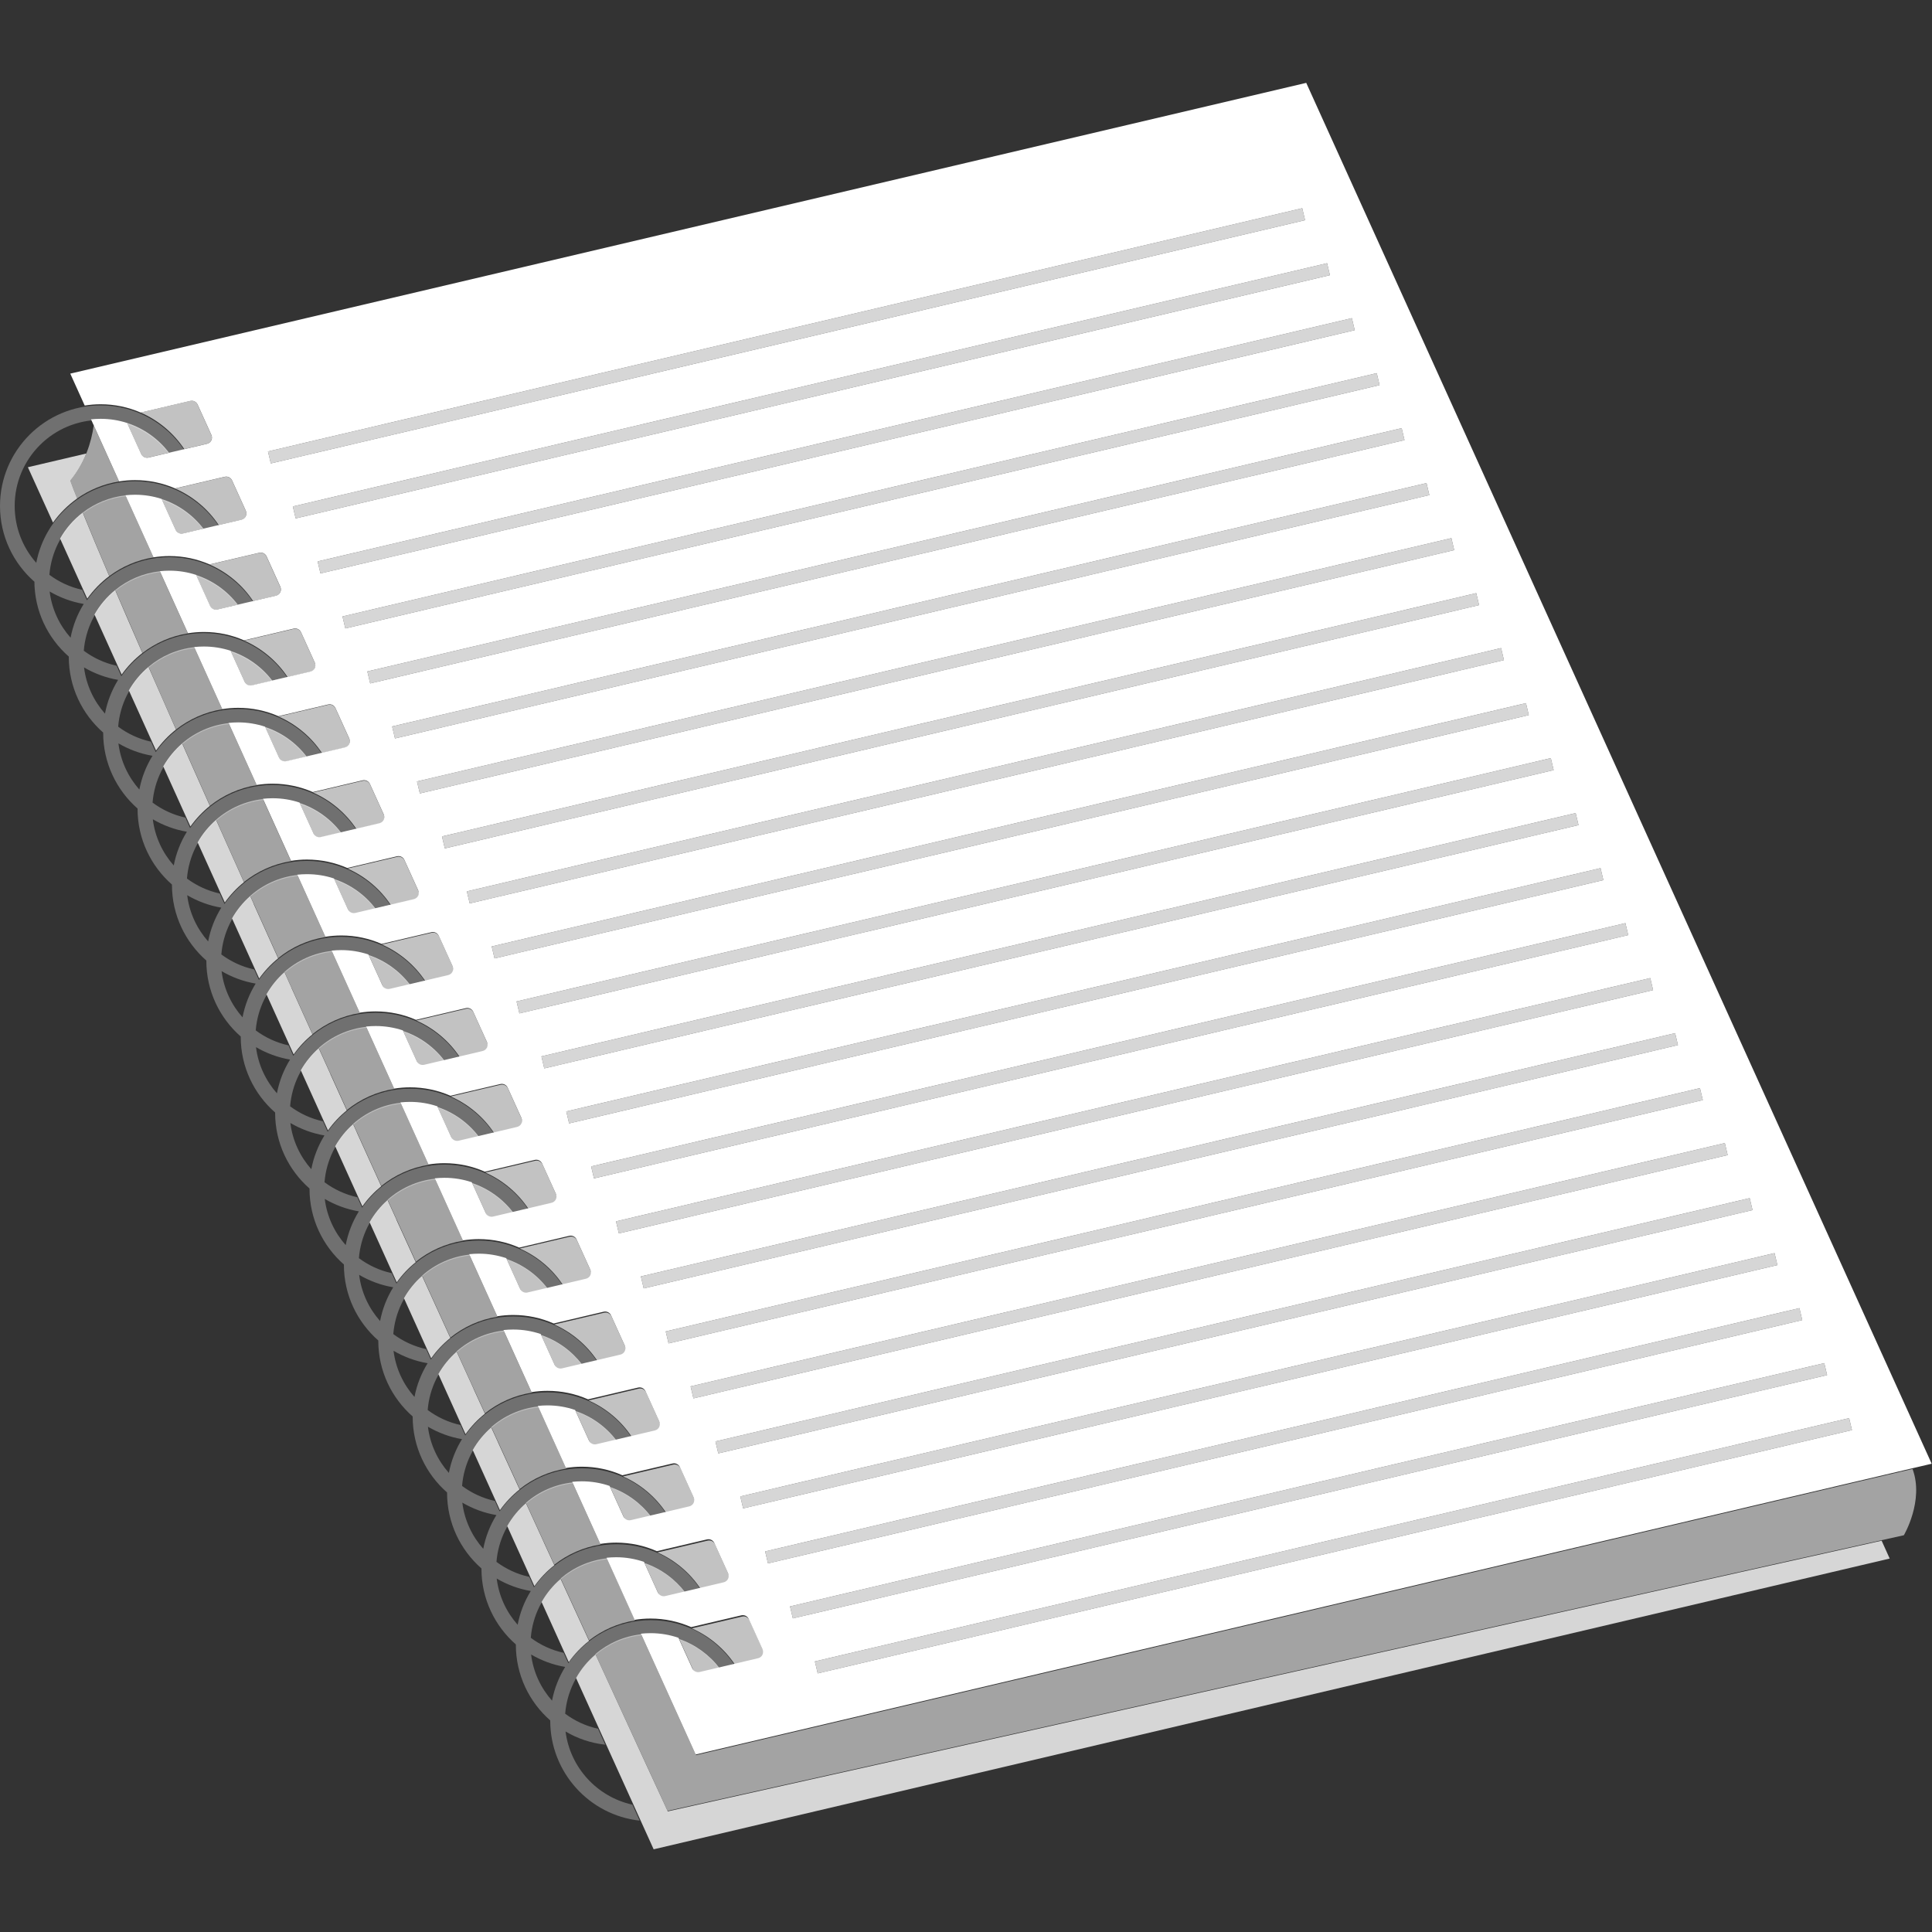
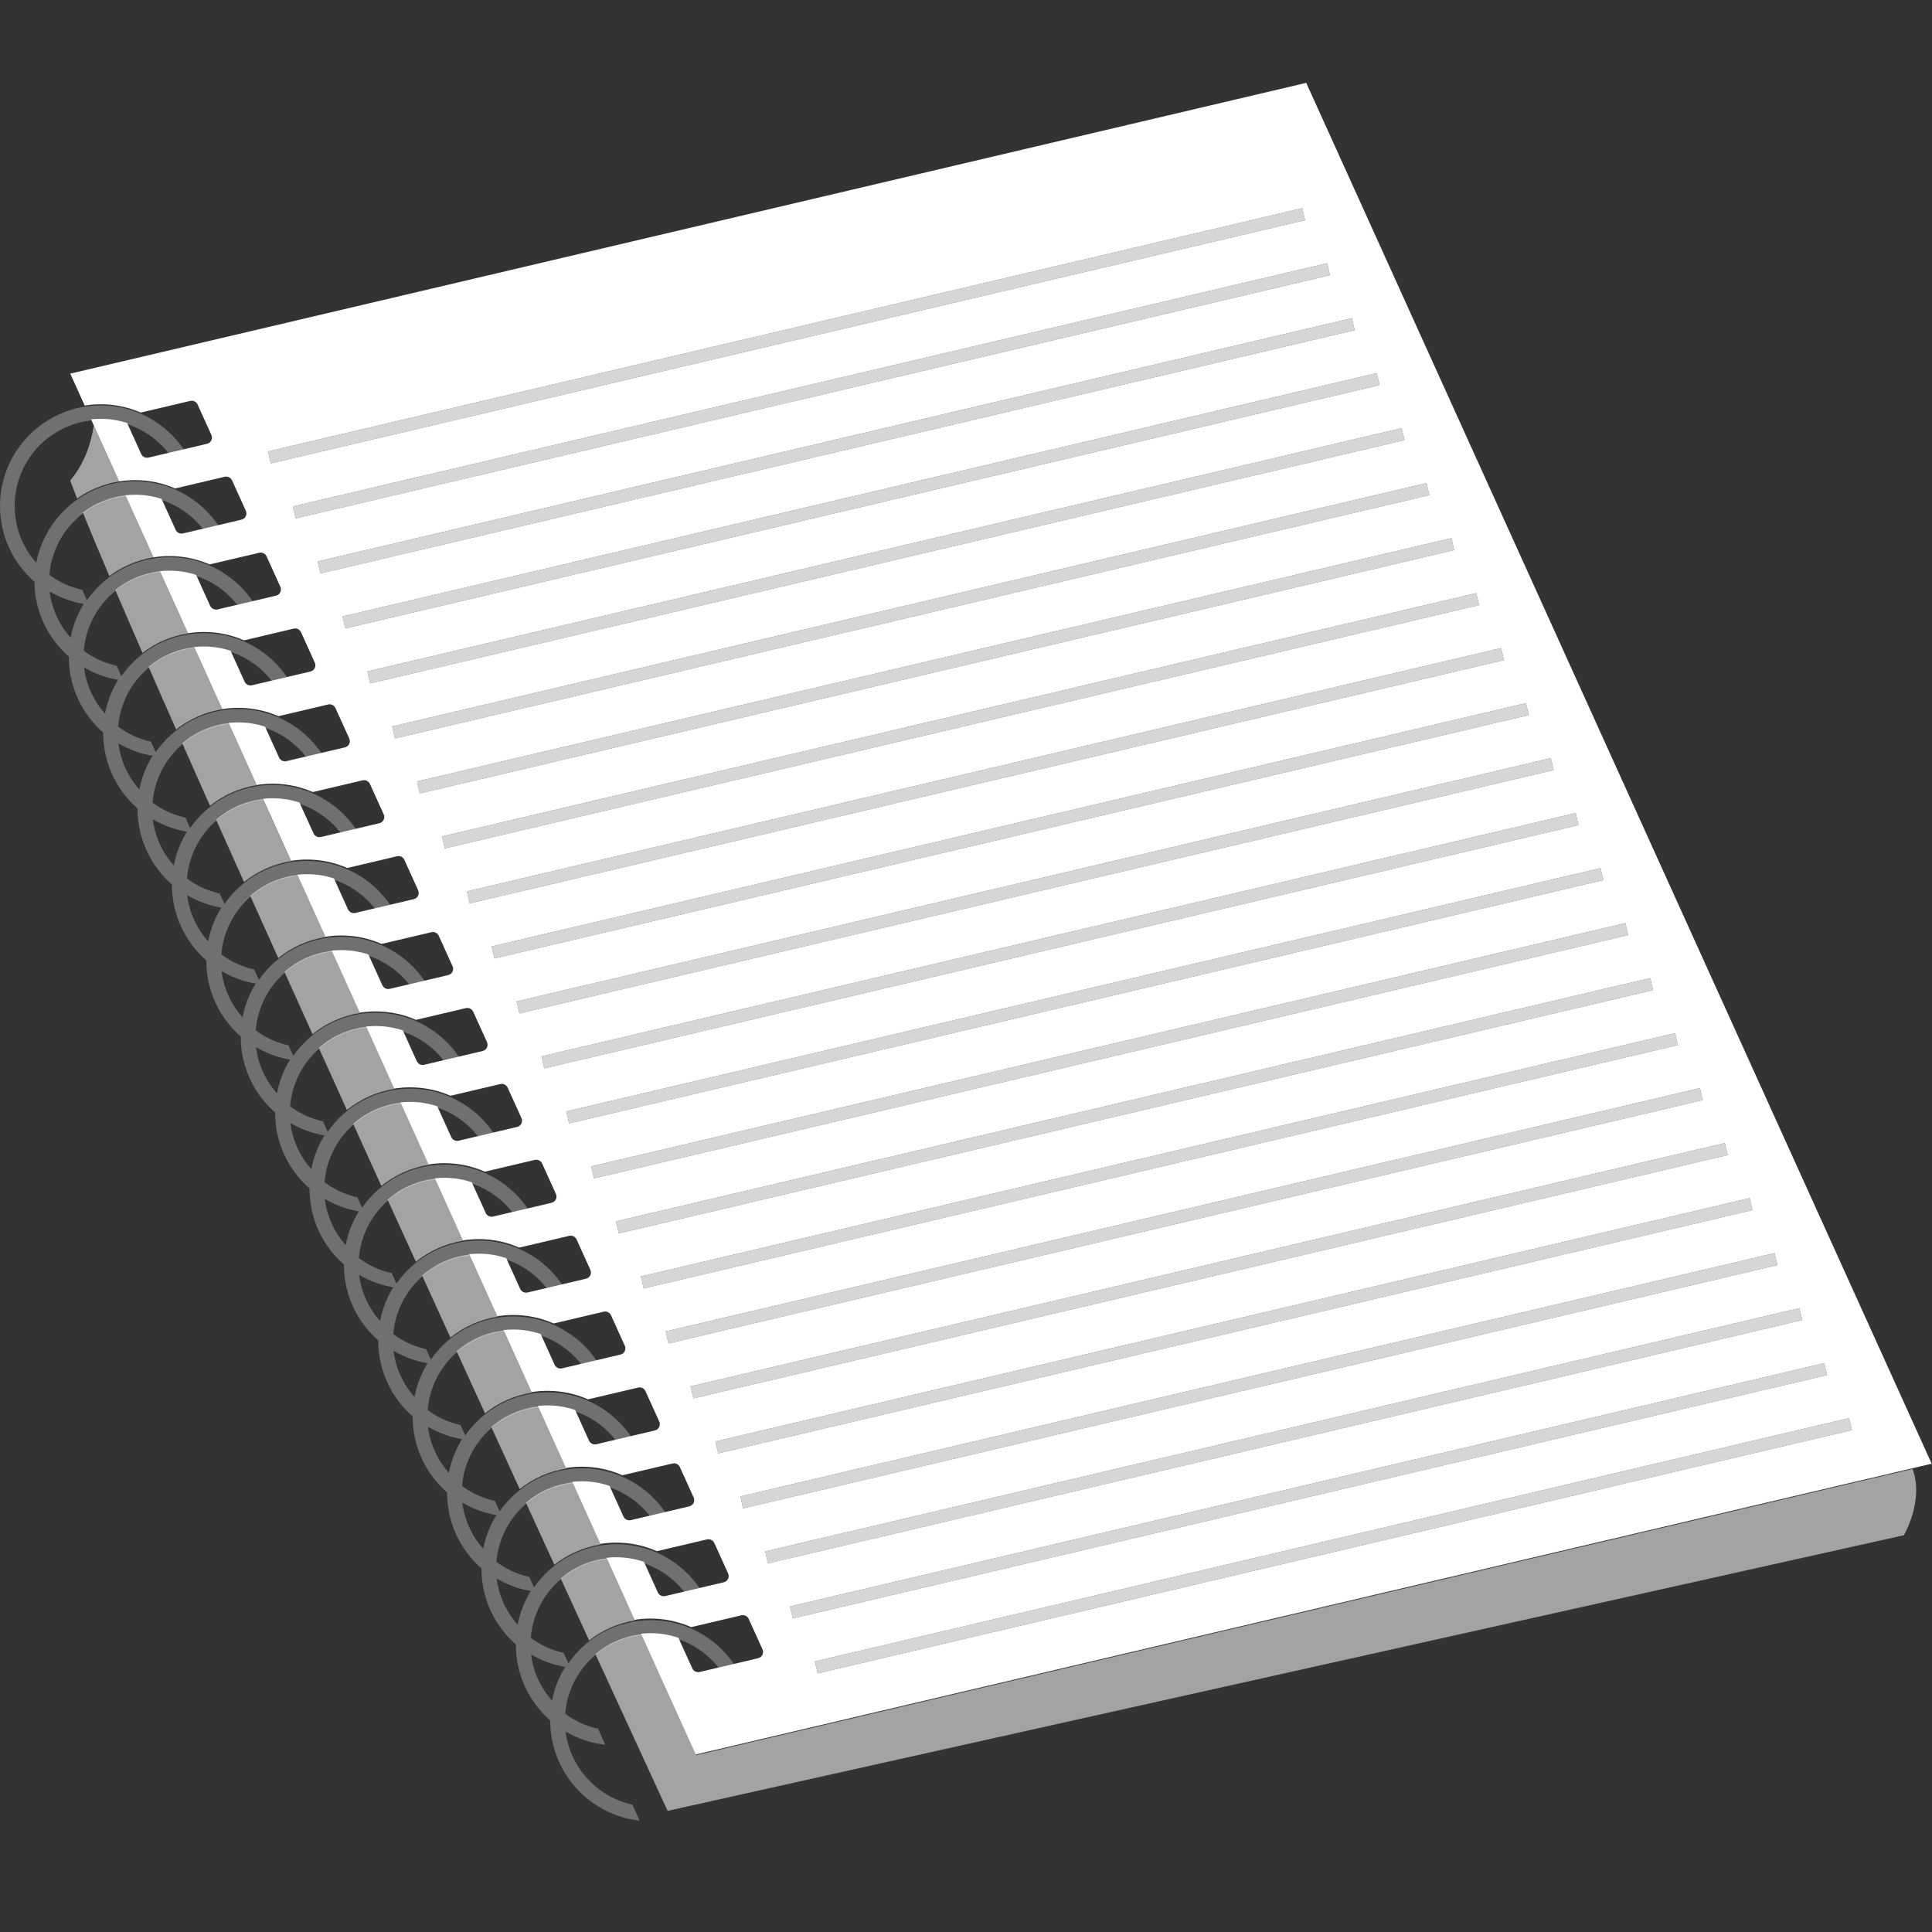
<svg xmlns="http://www.w3.org/2000/svg" viewBox="0 0 300 300">
  <rect x="0" y="0" width="300" height="300" fill="#333333" stroke="none" />
  <g fill="#fff" fill-rule="evenodd">
    <path d="m 42.05 71.96 l 160.6 -37.77 -.44 -1.86 -160.6 37.77 z m 3.86 8.54 l 160.6 -37.77 -.44 -1.86 -160.6 37.77 z m 3.86 8.54 l 160.59 -37.77 -.44 -1.87 -160.6 37.78 .44 1.86 z m 3.86 8.54 l 160.59 -37.78 -.44 -1.86 -160.6 37.78 .44 1.86 z m 3.86 8.54 l 160.6 -37.78 -.44 -1.86 -160.61 37.78 .44 1.86 z m 3.86 8.54 l 160.6 -37.78 -.44 -1.87 -160.62 37.79 .44 1.86 z m 3.86 8.54 l 160.6 -37.78 -.44 -1.86 -160.62 37.78 .44 1.86 z m 3.86 8.54 l 160.6 -37.78 -.44 -1.86 -160.6 37.78 z m 3.86 8.54 l 160.6 -37.78 -.44 -1.87 -160.6 37.78 .44 1.86 z m 3.86 8.54 l 160.6 -37.78 -.44 -1.86 -160.6 37.78 .44 1.87 z m 3.86 8.54 l 160.6 -37.78 -.44 -1.86 -160.6 37.78 z m 3.86 8.54 l 160.6 -37.78 -.44 -1.87 -160.6 37.78 .44 1.86 z m 3.86 8.54 l 160.6 -37.78 -.44 -1.86 -160.6 37.78 .44 1.87 z m 3.86 8.54 l 160.6 -37.78 -.44 -1.86 -160.6 37.78 z m 3.86 8.54 l 160.6 -37.78 -.44 -1.87 -160.6 37.78 .44 1.86 z m 3.86 8.54 l 160.6 -37.78 -.44 -1.86 -160.6 37.78 z m 3.86 8.54 l 160.6 -37.78 -.44 -1.86 -160.6 37.78 z m 3.86 8.54 l 160.6 -37.78 -.44 -1.87 -160.6 37.78 .44 1.86 z m 3.86 8.54 l 160.6 -37.78 -.44 -1.86 -160.6 37.78 z m 3.86 8.54 l 160.6 -37.78 -.44 -1.86 -160.6 37.78 z m 3.86 8.54 l 160.6 -37.78 -.44 -1.86 -160.6 37.78 z m 3.86 8.54 l 160.6 -37.78 -.44 -1.86 -160.6 37.78 z m 3.86 8.54 l 160.6 -37.78 -.44 -1.86 -160.6 37.78 z" opacity=".8" />
    <path d="m 7.71 91.86 c .34 2.73 1.51 5.2 3.25 7.16 .36 -1.89 1.06 -3.65 2.04 -5.24 -1.9 -.32 -3.68 -.99 -5.29 -1.93 z m 5.34 11.79 c .34 2.73 1.51 5.2 3.25 7.16 .36 -1.89 1.06 -3.65 2.04 -5.24 -1.9 -.32 -3.68 -.99 -5.29 -1.93 z m 5.34 11.79 c .34 2.73 1.51 5.2 3.25 7.16 .36 -1.89 1.06 -3.65 2.04 -5.24 -1.9 -.32 -3.68 -.99 -5.29 -1.93 z m 5.34 11.79 c .34 2.73 1.51 5.2 3.25 7.16 .36 -1.89 1.06 -3.65 2.04 -5.24 -1.9 -.32 -3.68 -.99 -5.29 -1.93 z m 5.34 11.79 c .34 2.73 1.51 5.2 3.25 7.16 .36 -1.89 1.06 -3.65 2.04 -5.24 -1.9 -.32 -3.68 -.99 -5.29 -1.93 z m 5.34 11.79 c .34 2.73 1.51 5.2 3.25 7.16 .36 -1.89 1.06 -3.66 2.04 -5.24 -1.9 -.32 -3.68 -.99 -5.29 -1.93 z m 5.34 11.79 c .34 2.73 1.51 5.2 3.25 7.17 .36 -1.89 1.06 -3.66 2.04 -5.24 -1.9 -.32 -3.68 -.99 -5.29 -1.93 z m 5.34 11.79 c .34 2.73 1.51 5.2 3.25 7.16 .36 -1.89 1.06 -3.65 2.04 -5.24 -1.9 -.32 -3.68 -.99 -5.29 -1.93 z m 5.34 11.79 c .34 2.73 1.51 5.2 3.25 7.16 .36 -1.89 1.06 -3.65 2.04 -5.24 -1.9 -.32 -3.68 -.99 -5.29 -1.93 z m 5.34 11.79 c .34 2.73 1.51 5.2 3.25 7.16 .36 -1.89 1.06 -3.65 2.04 -5.24 -1.9 -.32 -3.68 -.99 -5.29 -1.93 z m 5.34 11.79 c .34 2.73 1.51 5.2 3.25 7.16 .36 -1.89 1.06 -3.65 2.04 -5.24 -1.9 -.32 -3.68 -.99 -5.29 -1.93 z m 5.34 11.79 c .34 2.73 1.51 5.2 3.25 7.16 .36 -1.89 1.06 -3.65 2.04 -5.24 -1.9 -.32 -3.68 -.99 -5.29 -1.93 z m 5.34 11.79 c .34 2.73 1.51 5.2 3.25 7.16 .36 -1.89 1.06 -3.65 2.04 -5.24 -1.9 -.32 -3.68 -.99 -5.29 -1.93 z m 5.34 11.79 c .34 2.73 1.51 5.2 3.25 7.16 .36 -1.89 1.06 -3.65 2.04 -5.24 -1.9 -.32 -3.68 -.99 -5.29 -1.93 z m 5.34 11.79 c .34 2.73 1.51 5.2 3.25 7.16 .36 -1.89 1.06 -3.65 2.04 -5.24 -1.9 -.32 -3.68 -.99 -5.29 -1.93 z m -77.13 -166.77 v .04 c 0 4.69 2.07 8.89 5.34 11.76 v .04 c 0 4.68 2.07 8.89 5.34 11.76 v .04 c 0 4.68 2.07 8.89 5.34 11.76 v .04 c 0 4.69 2.07 8.89 5.34 11.76 v .04 c 0 4.69 2.07 8.89 5.34 11.76 v .04 c 0 4.69 2.07 8.89 5.34 11.76 v .04 c 0 4.69 2.07 8.89 5.34 11.76 v .04 c 0 4.68 2.07 8.89 5.34 11.76 v .04 c 0 4.68 2.07 8.89 5.34 11.76 v .04 c 0 4.69 2.07 8.89 5.34 11.76 v .04 c 0 4.69 2.07 8.89 5.34 11.76 v .04 c 0 4.69 2.07 8.89 5.34 11.76 v .04 c 0 4.69 2.07 8.89 5.34 11.76 v .04 c 0 4.69 2.07 8.89 5.34 11.76 v .04 c 0 4.69 2.07 8.89 5.34 11.76 v .04 c 0 8.03 6.08 14.66 13.88 15.52 l -1.12 -2.48 c -5.46 -1.2 -9.67 -5.74 -10.38 -11.36 1.85 1.09 3.93 1.8 6.16 2.05 l -1.12 -2.48 c -1.88 -.41 -3.61 -1.22 -5.1 -2.33 .55 -6.86 6.3 -12.27 13.31 -12.27 4.33 0 8.18 2.07 10.62 5.27 l 2.38 -.56 c -2.8 -4.2 -7.58 -6.97 -13.01 -6.97 -5.3 0 -9.99 2.65 -12.81 6.69 l -.73 -1.62 c -1.88 -.41 -3.61 -1.22 -5.1 -2.33 .55 -6.86 6.3 -12.27 13.31 -12.27 4.33 0 8.18 2.07 10.62 5.27 l 2.39 -.56 c -2.8 -4.2 -7.58 -6.97 -13.01 -6.97 -5.3 0 -9.99 2.65 -12.81 6.69 l -.73 -1.62 c -1.88 -.41 -3.61 -1.22 -5.1 -2.33 .55 -6.86 6.3 -12.27 13.31 -12.27 4.33 0 8.18 2.07 10.62 5.27 l 2.38 -.56 c -2.8 -4.2 -7.58 -6.97 -13.01 -6.97 -5.3 0 -9.99 2.65 -12.81 6.69 l -.73 -1.62 c -1.88 -.41 -3.61 -1.22 -5.1 -2.33 .55 -6.86 6.3 -12.27 13.31 -12.27 4.33 0 8.18 2.07 10.62 5.27 l 2.38 -.56 c -2.8 -4.2 -7.58 -6.97 -13.01 -6.97 -5.3 0 -9.99 2.65 -12.81 6.69 l -.73 -1.62 c -1.88 -.41 -3.61 -1.22 -5.1 -2.33 .55 -6.86 6.3 -12.27 13.31 -12.27 4.33 0 8.18 2.07 10.62 5.27 l 2.38 -.56 c -2.8 -4.2 -7.58 -6.97 -13.01 -6.97 -5.3 0 -9.99 2.65 -12.81 6.69 l -.73 -1.62 c -1.88 -.41 -3.61 -1.22 -5.1 -2.33 .55 -6.86 6.3 -12.27 13.31 -12.27 4.33 0 8.18 2.07 10.62 5.27 l 2.38 -.56 c -2.8 -4.2 -7.58 -6.97 -13.01 -6.97 -5.3 0 -9.99 2.65 -12.81 6.69 l -.73 -1.62 c -1.88 -.41 -3.61 -1.22 -5.1 -2.33 .55 -6.86 6.3 -12.27 13.31 -12.27 4.33 0 8.18 2.07 10.62 5.27 l 2.38 -.56 c -2.8 -4.2 -7.58 -6.97 -13.01 -6.97 -5.3 0 -9.99 2.65 -12.81 6.69 l -.73 -1.62 c -1.88 -.41 -3.61 -1.22 -5.1 -2.33 .55 -6.86 6.3 -12.27 13.31 -12.27 4.33 0 8.18 2.07 10.62 5.27 l 2.38 -.56 c -2.8 -4.2 -7.58 -6.97 -13.01 -6.97 -5.3 0 -9.99 2.65 -12.81 6.69 l -.73 -1.62 c -1.88 -.41 -3.61 -1.22 -5.1 -2.33 .55 -6.86 6.3 -12.27 13.31 -12.27 4.33 0 8.18 2.07 10.62 5.27 l 2.38 -.56 c -2.8 -4.2 -7.58 -6.97 -13.01 -6.97 -5.3 0 -9.99 2.65 -12.81 6.69 l -.73 -1.62 c -1.88 -.41 -3.61 -1.22 -5.1 -2.33 .55 -6.86 6.3 -12.27 13.31 -12.27 4.33 0 8.18 2.07 10.62 5.27 l 2.38 -.56 c -2.8 -4.2 -7.58 -6.97 -13.01 -6.97 -5.3 0 -9.99 2.65 -12.81 6.69 l -.73 -1.62 c -1.88 -.41 -3.61 -1.22 -5.1 -2.33 .55 -6.86 6.3 -12.27 13.31 -12.27 4.33 0 8.18 2.07 10.62 5.27 l 2.38 -.56 c -2.8 -4.2 -7.58 -6.97 -13.01 -6.97 -5.3 0 -9.99 2.65 -12.81 6.69 l -.73 -1.62 c -1.88 -.41 -3.61 -1.22 -5.1 -2.33 .55 -6.86 6.3 -12.27 13.31 -12.27 4.33 0 8.18 2.07 10.62 5.27 l 2.38 -.56 c -2.8 -4.2 -7.58 -6.97 -13.01 -6.97 -5.3 0 -9.99 2.65 -12.81 6.69 l -.73 -1.62 c -1.88 -.41 -3.61 -1.22 -5.1 -2.33 .55 -6.86 6.3 -12.27 13.31 -12.27 4.33 0 8.18 2.07 10.62 5.27 l 2.38 -.56 c -2.8 -4.2 -7.58 -6.97 -13.01 -6.97 -5.3 0 -9.99 2.65 -12.81 6.69 l -.73 -1.62 c -1.88 -.41 -3.61 -1.22 -5.1 -2.33 .55 -6.86 6.3 -12.27 13.31 -12.27 4.33 0 8.18 2.07 10.62 5.27 l 2.38 -.56 c -2.8 -4.2 -7.58 -6.97 -13.01 -6.97 -5.3 0 -9.99 2.65 -12.81 6.69 l -.73 -1.62 c -1.88 -.41 -3.61 -1.22 -5.1 -2.33 .55 -6.86 6.3 -12.27 13.31 -12.27 4.33 0 8.18 2.07 10.62 5.27 l 2.38 -.56 c -2.8 -4.2 -7.58 -6.97 -13.01 -6.97 -5.3 0 -9.99 2.65 -12.81 6.69 l -.73 -1.62 c -1.88 -.41 -3.61 -1.22 -5.1 -2.33 .55 -6.86 6.3 -12.27 13.31 -12.27 4.33 0 8.18 2.07 10.62 5.27 l 2.38 -.56 c -2.8 -4.2 -7.58 -6.97 -13.01 -6.97 -7.61 0 -13.96 5.46 -15.34 12.67 -2.09 -2.36 -3.35 -5.45 -3.35 -8.84 0 -7.37 5.98 -13.35 13.35 -13.35 4.33 0 8.18 2.07 10.62 5.27 l 2.38 -.56 c -2.8 -4.2 -7.58 -6.97 -13.01 -6.97 -8.62 0 -15.62 7 -15.62 15.62 0 4.69 2.07 8.89 5.34 11.76 z" opacity=".3" />
-     <path d="m 8.22 81.16 c 1.03 -1.45 2.31 -2.72 3.76 -3.75 -.41 -1.03 -.77 -1.96 -1.07 -2.78 1.12 -1.35 1.92 -2.79 2.49 -4.21 l -9.07 2.13 3.9 8.6 z m 4.63 -1.57 c -1.43 1.09 -2.63 2.47 -3.52 4.04 l 4.22 9.33 c .95 -1.34 2.1 -2.52 3.41 -3.5 -1.61 -3.78 -3 -7.1 -4.12 -9.87 z m 5.04 12.03 c -1.3 1.05 -2.39 2.34 -3.22 3.8 l 4.22 9.33 c .9 -1.27 1.99 -2.4 3.22 -3.35 -1.53 -3.5 -2.94 -6.77 -4.23 -9.78 z m 5.17 11.93 c -1.22 1.03 -2.26 2.27 -3.05 3.66 l 4.22 9.33 c .87 -1.23 1.92 -2.33 3.1 -3.26 -1.5 -3.39 -2.93 -6.64 -4.28 -9.73 z m 5.23 11.89 c -1.17 1.01 -2.17 2.22 -2.94 3.57 l 4.22 9.33 c .85 -1.2 1.87 -2.28 3.02 -3.2 -1.49 -3.33 -2.92 -6.57 -4.31 -9.7 z m 5.27 11.86 c -1.14 1 -2.12 2.18 -2.87 3.51 l 4.22 9.33 c .84 -1.18 1.84 -2.25 2.97 -3.15 -1.48 -3.3 -2.92 -6.53 -4.33 -9.68 z m 5.81 12.99 l -.52 -1.15 c -1.12 .99 -2.08 2.16 -2.82 3.47 l 4.22 9.33 c .83 -1.17 1.82 -2.23 2.94 -3.13 l -1.89 -4.2 c -.65 -1.44 -1.29 -2.88 -1.94 -4.31 z m 5.89 13.09 l -1.09 -2.42 c -1.11 .98 -2.06 2.15 -2.79 3.44 l 4.22 9.33 c .83 -1.17 1.81 -2.22 2.92 -3.11 l -1.26 -2.79 c -.67 -1.48 -1.34 -2.96 -2.01 -4.45 z m 6.06 13.42 l -1.83 -4.03 c -1.1 .98 -2.05 2.14 -2.78 3.43 l 4.22 9.33 c .83 -1.17 1.81 -2.21 2.92 -3.11 l -.5 -1.1 -2.04 -4.51 z m 4.09 9.03 l -.58 -1.27 c -1.11 .98 -2.05 2.14 -2.78 3.43 l 4.22 9.33 c .83 -1.17 1.82 -2.22 2.93 -3.12 l -1.75 -3.85 c -.68 -1.51 -1.37 -3.01 -2.05 -4.52 z m 6.14 13.53 l -1.37 -3.01 c -1.11 .98 -2.05 2.14 -2.79 3.44 l 4.22 9.33 c .83 -1.18 1.83 -2.23 2.95 -3.13 l -.98 -2.15 c -.68 -1.49 -1.36 -2.98 -2.04 -4.47 z m 3.99 8.77 c -1.12 .98 -2.07 2.15 -2.81 3.46 l 4.22 9.33 c .84 -1.19 1.84 -2.25 2.98 -3.16 -1.45 -3.17 -2.91 -6.38 -4.39 -9.63 z m 7.98 17.48 l -2.61 -5.72 c -1.13 .99 -2.09 2.17 -2.84 3.48 l 4.22 9.33 c .85 -1.2 1.86 -2.27 3.01 -3.18 l -1.79 -3.91 z m 3.79 8.3 l -1.03 -2.25 c -1.14 1 -2.12 2.18 -2.87 3.51 l 4.22 9.33 c .86 -1.21 1.89 -2.3 3.05 -3.22 l -3.38 -7.38 z m 7.13 15.56 l -2.77 -6.05 c -1.16 1 -2.15 2.2 -2.91 3.55 l 4.22 9.33 c .87 -1.23 1.92 -2.33 3.1 -3.25 l -1.64 -3.57 z m 2.62 5.7 c -1.18 1.01 -2.19 2.23 -2.96 3.59 l 4.22 9.33 c .89 -1.25 1.95 -2.36 3.15 -3.3 -1.39 -3.02 -2.86 -6.23 -4.42 -9.62 z m 5.4 11.75 c -1.21 1.02 -2.23 2.25 -3.01 3.64 l 12.05 26.6 191.93 -45.15 -1.25 -2.77 -188.49 42.03 s -4.37 -9.45 -11.21 -24.35 z" opacity=".8" />
    <path d="m 42.05 71.96 l 160.6 -37.77 -.44 -1.86 -160.6 37.77 z m 3.86 8.54 l 160.6 -37.77 -.44 -1.86 -160.6 37.77 z m 3.86 8.54 l 160.59 -37.77 -.44 -1.87 -160.6 37.78 .44 1.86 z m 3.86 8.54 l 160.59 -37.78 -.44 -1.86 -160.6 37.78 .44 1.86 z m 3.86 8.54 l 160.6 -37.78 -.44 -1.86 -160.61 37.78 .44 1.86 z m 3.86 8.54 l 160.6 -37.78 -.44 -1.87 -160.62 37.79 .44 1.86 z m 3.86 8.54 l 160.6 -37.78 -.44 -1.86 -160.62 37.78 .44 1.86 z m 3.86 8.54 l 160.6 -37.78 -.44 -1.86 -160.6 37.78 z m 3.86 8.54 l 160.6 -37.78 -.44 -1.87 -160.6 37.78 .44 1.86 z m 3.86 8.54 l 160.6 -37.78 -.44 -1.86 -160.6 37.78 .44 1.87 z m 3.86 8.54 l 160.6 -37.78 -.44 -1.86 -160.6 37.78 z m 3.86 8.54 l 160.6 -37.78 -.44 -1.87 -160.6 37.78 .44 1.86 z m 3.86 8.54 l 160.6 -37.78 -.44 -1.86 -160.6 37.78 .44 1.87 z m 3.86 8.54 l 160.6 -37.78 -.44 -1.86 -160.6 37.78 z m 3.86 8.54 l 160.6 -37.78 -.44 -1.87 -160.6 37.78 .44 1.86 z m 3.86 8.54 l 160.6 -37.78 -.44 -1.86 -160.6 37.78 z m 3.86 8.54 l 160.6 -37.78 -.44 -1.86 -160.6 37.78 z m 3.86 8.54 l 160.6 -37.78 -.44 -1.87 -160.6 37.78 .44 1.86 z m 3.86 8.54 l 160.6 -37.78 -.44 -1.86 -160.6 37.78 z m 3.86 8.54 l 160.6 -37.78 -.44 -1.86 -160.6 37.78 z m 3.86 8.54 l 160.6 -37.78 -.44 -1.86 -160.6 37.78 z m 3.86 8.54 l 160.6 -37.78 -.44 -1.86 -160.6 37.78 z m 3.86 8.54 l 160.6 -37.78 -.44 -1.86 -160.6 37.78 z m -113.82 -196.87 c .8 -.13 1.63 -.2 2.47 -.2 2.21 0 4.32 .46 6.22 1.29 l 7.7 -1.81 c .47 -.11 .94 .13 1.14 .56 .52 1.16 1.53 3.38 2.14 4.72 .12 .27 .12 .59 -.01 .85 -.13 .27 -.38 .46 -.67 .53 -2.27 .53 -7.16 1.68 -9.08 2.14 -.47 .11 -.94 -.13 -1.14 -.56 -.52 -1.16 -1.53 -3.38 -2.14 -4.72 -.01 -.03 -.02 -.06 -.03 -.09 -1.3 -.42 -2.68 -.65 -4.12 -.65 -.51 0 -1 .03 -1.5 .08 l 4.36 9.64 c .81 -.13 1.63 -.2 2.47 -.2 2.21 0 4.32 .46 6.23 1.29 l 7.7 -1.81 c .47 -.11 .94 .13 1.14 .56 .52 1.16 1.53 3.38 2.14 4.72 .12 .27 .12 .59 -.01 .85 -.13 .27 -.38 .46 -.67 .53 -2.27 .53 -7.16 1.68 -9.08 2.14 -.47 .11 -.94 -.13 -1.14 -.56 -.52 -1.16 -1.53 -3.38 -2.14 -4.72 -.01 -.03 -.02 -.06 -.03 -.08 -1.3 -.42 -2.69 -.65 -4.13 -.65 -.51 0 -1 .03 -1.5 .08 l 4.36 9.64 c .81 -.13 1.63 -.2 2.47 -.2 2.22 0 4.32 .46 6.24 1.3 l 7.71 -1.81 c .47 -.11 .94 .13 1.14 .56 .52 1.16 1.53 3.38 2.14 4.72 .12 .27 .12 .59 -.01 .85 -.13 .27 -.38 .46 -.67 .53 -2.27 .53 -7.16 1.68 -9.08 2.14 -.47 .11 -.94 -.13 -1.14 -.56 -.52 -1.16 -1.53 -3.38 -2.14 -4.72 -.01 -.03 -.02 -.05 -.03 -.08 -1.3 -.43 -2.7 -.66 -4.14 -.66 -.51 0 -1 .03 -1.5 .08 l 4.36 9.64 c .81 -.13 1.63 -.2 2.47 -.2 2.22 0 4.33 .46 6.24 1.3 l 7.71 -1.82 c .47 -.11 .94 .13 1.14 .56 .52 1.16 1.53 3.38 2.14 4.72 .12 .27 .12 .59 -.01 .85 -.13 .27 -.38 .46 -.67 .53 -2.27 .53 -7.16 1.68 -9.08 2.14 -.47 .11 -.94 -.13 -1.14 -.56 -.52 -1.16 -1.53 -3.38 -2.14 -4.72 -.01 -.03 -.02 -.05 -.03 -.08 -1.31 -.43 -2.71 -.66 -4.16 -.66 -.51 0 -1 .03 -1.5 .08 l 4.36 9.64 c .81 -.13 1.63 -.2 2.47 -.2 2.22 0 4.33 .46 6.25 1.3 l 7.72 -1.82 c .47 -.11 .94 .13 1.14 .56 .52 1.16 1.53 3.38 2.14 4.72 .12 .27 .12 .59 -.01 .85 -.13 .27 -.38 .46 -.67 .53 -2.27 .53 -7.16 1.68 -9.08 2.14 -.47 .11 -.94 -.13 -1.14 -.56 -.52 -1.16 -1.53 -3.38 -2.14 -4.72 -.01 -.02 -.02 -.05 -.03 -.07 -1.31 -.43 -2.72 -.67 -4.17 -.67 -.51 0 -1 .03 -1.5 .08 l 4.36 9.64 c .81 -.13 1.63 -.2 2.47 -.2 2.22 0 4.34 .47 6.25 1.3 l 7.73 -1.82 c .47 -.11 .94 .13 1.14 .56 .52 1.16 1.53 3.38 2.14 4.72 .12 .27 .12 .59 -.01 .85 -.13 .27 -.38 .46 -.67 .53 -2.27 .53 -7.16 1.68 -9.08 2.14 -.47 .11 -.94 -.13 -1.14 -.56 -.52 -1.16 -1.53 -3.38 -2.14 -4.72 -.01 -.02 -.02 -.05 -.03 -.07 -1.32 -.44 -2.72 -.67 -4.18 -.67 -.51 0 -1 .03 -1.5 .08 l 4.36 9.64 c .81 -.13 1.63 -.2 2.47 -.2 2.22 0 4.34 .47 6.26 1.31 l 7.73 -1.82 c .47 -.11 .94 .13 1.14 .56 .52 1.16 1.53 3.38 2.14 4.72 .12 .27 .12 .59 -.01 .85 -.13 .27 -.38 .46 -.67 .53 -2.27 .53 -7.16 1.68 -9.08 2.14 -.47 .11 -.94 -.13 -1.14 -.56 -.52 -1.16 -1.53 -3.38 -2.14 -4.72 -.01 -.02 -.02 -.04 -.03 -.07 -1.32 -.44 -2.73 -.67 -4.2 -.67 -.51 0 -1 .03 -1.5 .08 l 4.36 9.64 c .81 -.13 1.63 -.2 2.47 -.2 2.23 0 4.35 .47 6.26 1.31 l 7.74 -1.82 c .47 -.11 .94 .13 1.14 .56 .52 1.16 1.53 3.38 2.14 4.72 .12 .27 .12 .59 -.01 .85 -.13 .27 -.38 .46 -.67 .53 -2.27 .53 -7.16 1.68 -9.08 2.14 -.47 .11 -.94 -.13 -1.14 -.56 -.52 -1.16 -1.53 -3.38 -2.14 -4.72 -.01 -.02 -.02 -.04 -.03 -.06 -1.32 -.44 -2.74 -.68 -4.21 -.68 -.51 0 -1 .03 -1.5 .08 l 4.36 9.64 c .81 -.13 1.63 -.2 2.47 -.2 2.23 0 4.35 .47 6.27 1.31 l 7.75 -1.82 c .47 -.11 .94 .13 1.14 .56 .52 1.16 1.53 3.38 2.14 4.72 .12 .27 .12 .59 -.01 .85 -.13 .27 -.38 .46 -.67 .53 -2.27 .53 -7.16 1.68 -9.08 2.14 -.47 .11 -.94 -.13 -1.14 -.56 -.52 -1.16 -1.53 -3.38 -2.14 -4.72 -.01 -.02 -.02 -.04 -.02 -.06 -1.33 -.44 -2.75 -.68 -4.22 -.68 -.51 0 -1 .03 -1.5 .08 l 4.36 9.64 c .81 -.13 1.63 -.2 2.47 -.2 2.23 0 4.35 .47 6.27 1.31 l 7.75 -1.82 c .47 -.11 .94 .13 1.14 .56 .52 1.16 1.53 3.38 2.14 4.72 .12 .27 .12 .59 -.01 .85 -.13 .27 -.38 .46 -.67 .53 -2.27 .53 -7.16 1.68 -9.08 2.14 -.47 .11 -.94 -.13 -1.14 -.56 -.52 -1.16 -1.53 -3.38 -2.14 -4.72 -.01 -.02 -.02 -.04 -.02 -.06 -1.33 -.45 -2.76 -.69 -4.24 -.69 -.51 0 -1 .03 -1.5 .08 l 4.36 9.64 c .81 -.13 1.63 -.2 2.47 -.2 2.23 0 4.36 .47 6.28 1.32 l 7.76 -1.83 c .47 -.11 .94 .13 1.14 .56 .52 1.16 1.53 3.38 2.14 4.72 .12 .27 .12 .59 -.01 .85 -.13 .27 -.38 .46 -.67 .53 -2.27 .53 -7.16 1.68 -9.08 2.14 -.47 .11 -.94 -.13 -1.14 -.56 -.52 -1.16 -1.53 -3.38 -2.14 -4.72 -.01 -.02 -.02 -.04 -.02 -.05 -1.34 -.45 -2.76 -.69 -4.25 -.69 -.51 0 -1 .03 -1.5 .08 l 4.36 9.64 c .81 -.13 1.63 -.2 2.47 -.2 2.24 0 4.36 .47 6.28 1.32 l 7.77 -1.83 c .47 -.11 .94 .13 1.14 .56 .52 1.16 1.53 3.38 2.14 4.72 .12 .27 .12 .59 -.01 .85 -.13 .27 -.38 .46 -.67 .53 -2.27 .53 -7.16 1.68 -9.08 2.14 -.47 .11 -.94 -.13 -1.14 -.56 -.52 -1.16 -1.53 -3.38 -2.14 -4.72 l -.02 -.05 c -1.34 -.45 -2.77 -.7 -4.26 -.7 -.51 0 -1 .03 -1.5 .08 l 4.36 9.64 c .81 -.13 1.63 -.2 2.47 -.2 2.24 0 4.37 .47 6.29 1.32 l 7.77 -1.83 c .47 -.11 .94 .13 1.14 .56 .52 1.16 1.53 3.38 2.14 4.72 .12 .27 .12 .59 -.01 .85 -.13 .27 -.38 .46 -.67 .53 -2.27 .53 -7.16 1.68 -9.08 2.14 -.47 .11 -.94 -.13 -1.14 -.56 -.52 -1.16 -1.53 -3.38 -2.14 -4.72 l -.02 -.05 c -1.34 -.46 -2.78 -.7 -4.28 -.7 -.51 0 -1 .03 -1.5 .08 l 4.36 9.64 c .81 -.13 1.63 -.2 2.47 -.2 2.24 0 4.37 .47 6.3 1.32 l 7.78 -1.83 c .47 -.11 .94 .13 1.14 .56 .52 1.16 1.53 3.38 2.14 4.72 .12 .27 .12 .59 -.01 .85 -.13 .27 -.38 .46 -.67 .53 -2.27 .53 -7.16 1.68 -9.09 2.14 -.47 .11 -.94 -.13 -1.14 -.56 -.52 -1.16 -1.53 -3.38 -2.14 -4.72 l -.02 -.04 c -1.35 -.46 -2.79 -.71 -4.29 -.71 -.51 0 -1 .03 -1.5 .08 l 4.36 9.64 c .81 -.13 1.63 -.2 2.47 -.2 2.24 0 4.37 .47 6.3 1.33 l 7.79 -1.83 c .47 -.11 .94 .13 1.14 .56 .52 1.16 1.53 3.38 2.14 4.72 .12 .27 .12 .59 -.01 .85 -.13 .27 -.38 .46 -.67 .53 -2.27 .53 -7.16 1.68 -9.08 2.14 -.47 .11 -.94 -.13 -1.14 -.56 -.52 -1.16 -1.53 -3.38 -2.14 -4.72 l -.02 -.04 c -1.35 -.46 -2.8 -.71 -4.3 -.71 -.51 0 -1 .03 -1.5 .08 l 4.36 9.64 c .81 -.13 1.63 -.2 2.47 -.2 2.24 0 4.38 .47 6.31 1.33 l 7.79 -1.83 c .47 -.11 .94 .13 1.14 .56 .52 1.16 1.53 3.38 2.14 4.72 .12 .27 .12 .59 -.01 .85 -.13 .27 -.38 .46 -.67 .53 -2.27 .53 -7.16 1.68 -9.09 2.14 -.47 .11 -.94 -.13 -1.14 -.56 -.52 -1.16 -1.53 -3.38 -2.14 -4.72 l -.01 -.03 c -1.35 -.46 -2.81 -.72 -4.32 -.72 -.51 0 -1 .03 -1.5 .08 l 4.36 9.64 c .81 -.13 1.63 -.2 2.47 -.2 2.25 0 4.38 .48 6.31 1.33 l 7.8 -1.83 c .47 -.11 .94 .13 1.14 .56 .52 1.16 1.53 3.38 2.14 4.72 .12 .27 .12 .59 -.01 .85 -.13 .27 -.38 .46 -.67 .53 -2.27 .53 -7.16 1.68 -9.08 2.14 -.47 .11 -.94 -.13 -1.14 -.56 -.52 -1.16 -1.53 -3.38 -2.14 -4.72 l -.01 -.03 c -1.36 -.47 -2.82 -.72 -4.33 -.72 -.51 0 -1 .03 -1.5 .08 l 8.5 18.76 191.93 -45.15 -97.12 -214.42 -191.92 45.15 z" />
    <path d="m 18.49 74.76 l -3.94 -8.69 c -.36 2.57 -1.32 5.75 -3.65 8.56 .31 .82 .67 1.75 1.07 2.78 1.9 -1.34 4.12 -2.27 6.51 -2.65 z m .98 2.16 c -2.47 .28 -4.74 1.23 -6.61 2.66 1.12 2.77 2.51 6.09 4.12 9.87 1.98 -1.48 4.32 -2.5 6.86 -2.9 l -4.36 -9.64 z m 5.34 11.79 c -2.6 .29 -4.98 1.33 -6.91 2.9 1.29 3.01 2.71 6.29 4.23 9.78 2.02 -1.55 4.42 -2.63 7.05 -3.04 l -4.36 -9.64 z m 5.34 11.79 c -2.68 .3 -5.12 1.39 -7.08 3.04 1.35 3.1 2.78 6.35 4.28 9.73 2.04 -1.6 4.49 -2.71 7.17 -3.14 l -4.36 -9.64 z m 5.34 11.79 c -2.73 .31 -5.21 1.43 -7.19 3.13 1.39 3.14 2.83 6.38 4.31 9.7 2.06 -1.64 4.54 -2.77 7.25 -3.2 l -4.36 -9.64 z m 5.34 11.79 c -2.76 .31 -5.27 1.46 -7.27 3.2 1.41 3.16 2.85 6.39 4.33 9.68 2.07 -1.66 4.57 -2.81 7.3 -3.24 z m 5.34 11.79 c -2.79 .31 -5.31 1.48 -7.31 3.24 l .52 1.15 c .65 1.44 1.29 2.88 1.94 4.31 l 1.89 4.2 c 2.07 -1.68 4.58 -2.83 7.33 -3.27 l -4.36 -9.64 z m 5.34 11.79 c -2.8 .31 -5.34 1.49 -7.34 3.26 l 1.09 2.42 c .67 1.48 1.34 2.96 2.01 4.45 l 1.26 2.79 c 2.08 -1.68 4.59 -2.84 7.35 -3.28 l -4.36 -9.64 z m 5.34 11.79 c -2.8 .31 -5.35 1.5 -7.35 3.27 l 1.83 4.03 2.04 4.51 .5 1.1 c 2.08 -1.68 4.59 -2.84 7.35 -3.28 l -4.36 -9.64 z m 5.34 11.79 c -2.8 .31 -5.35 1.5 -7.35 3.27 l .58 1.27 c .68 1.51 1.37 3.01 2.05 4.52 l 1.75 3.85 c 2.08 -1.68 4.59 -2.84 7.34 -3.28 l -4.36 -9.64 z m 5.34 11.79 c -2.8 .31 -5.34 1.49 -7.34 3.26 l 1.37 3.01 c .68 1.49 1.36 2.98 2.04 4.47 l .98 2.15 c 2.07 -1.67 4.58 -2.82 7.32 -3.26 l -4.36 -9.64 z m 5.34 11.79 c -2.79 .31 -5.32 1.49 -7.32 3.25 1.48 3.24 2.94 6.46 4.39 9.63 2.07 -1.66 4.56 -2.81 7.3 -3.24 l -4.36 -9.64 z m 5.34 11.79 c -2.78 .31 -5.3 1.47 -7.3 3.22 l 2.61 5.72 1.79 3.91 c 2.06 -1.65 4.54 -2.78 7.26 -3.21 z m 5.34 11.79 c -2.76 .31 -5.27 1.46 -7.26 3.19 l 1.03 2.25 3.38 7.38 c 2.05 -1.63 4.52 -2.75 7.22 -3.18 l -4.36 -9.64 z m 5.34 11.79 c -2.74 .31 -5.24 1.44 -7.22 3.16 l 2.77 6.05 1.64 3.57 c 2.04 -1.61 4.49 -2.71 7.17 -3.14 z m 5.34 11.79 c -2.72 .3 -5.2 1.43 -7.17 3.12 1.56 3.39 3.03 6.61 4.42 9.62 2.03 -1.58 4.46 -2.68 7.12 -3.1 l -4.36 -9.64 z m 5.34 11.79 c -2.7 .3 -5.15 1.41 -7.12 3.07 6.85 14.89 11.21 24.35 11.21 24.35 l 191.97 -42.8 s 3.17 -5.35 1.35 -10.29 l -188.91 44.44 -8.5 -18.76 z" opacity=".55" />
-     <path d="m 21.84 64.06 c 2.77 1.21 5.12 3.19 6.78 5.68 l -2.38 .56 c -1.63 -2.14 -3.89 -3.77 -6.5 -4.62 l .03 .09 c .61 1.34 1.61 3.56 2.14 4.72 .2 .44 .68 .67 1.14 .56 1.93 -.45 6.82 -1.6 9.08 -2.14 .29 -.07 .54 -.26 .67 -.53 s .14 -.58 .01 -.85 c -.61 -1.34 -1.61 -3.57 -2.14 -4.72 -.2 -.44 -.68 -.67 -1.14 -.56 l -7.7 1.81 z m 5.35 11.8 c 2.77 1.21 5.12 3.19 6.78 5.68 l -2.38 .56 c -1.63 -2.13 -3.88 -3.76 -6.49 -4.61 .01 .03 .02 .06 .03 .08 .61 1.34 1.61 3.56 2.14 4.72 .2 .44 .68 .67 1.14 .56 1.93 -.45 6.82 -1.6 9.08 -2.14 .29 -.07 .54 -.26 .67 -.53 s .14 -.58 .01 -.85 c -.61 -1.34 -1.61 -3.56 -2.14 -4.72 -.2 -.44 -.68 -.67 -1.14 -.56 z m 5.35 11.8 c 2.77 1.21 5.12 3.19 6.77 5.68 l -2.38 .56 c -1.62 -2.13 -3.88 -3.76 -6.48 -4.61 .01 .03 .02 .05 .03 .08 .61 1.34 1.61 3.57 2.14 4.72 .2 .44 .68 .67 1.14 .56 1.93 -.45 6.82 -1.6 9.08 -2.14 .29 -.07 .54 -.26 .67 -.53 s .14 -.58 .01 -.85 c -.61 -1.34 -1.61 -3.56 -2.14 -4.72 -.2 -.44 -.68 -.67 -1.14 -.56 l -7.71 1.81 z m 5.35 11.8 c 2.76 1.21 5.11 3.19 6.77 5.67 l -2.38 .56 c -1.62 -2.13 -3.87 -3.75 -6.46 -4.6 .01 .03 .02 .05 .03 .08 .61 1.34 1.61 3.56 2.14 4.72 .2 .44 .68 .67 1.14 .56 1.93 -.45 6.82 -1.6 9.08 -2.14 .29 -.07 .54 -.26 .67 -.53 s .14 -.58 .01 -.85 c -.61 -1.34 -1.61 -3.57 -2.14 -4.72 -.2 -.44 -.68 -.67 -1.14 -.56 l -7.71 1.82 z m 5.35 11.8 c 2.76 1.21 5.11 3.19 6.76 5.67 l -2.38 .56 c -1.62 -2.12 -3.86 -3.75 -6.45 -4.6 .01 .02 .02 .05 .03 .07 .61 1.34 1.61 3.56 2.14 4.72 .2 .44 .68 .67 1.14 .56 1.93 -.45 6.82 -1.6 9.08 -2.14 .29 -.07 .54 -.26 .67 -.53 s .14 -.58 .01 -.85 c -.61 -1.34 -1.61 -3.57 -2.14 -4.72 -.2 -.44 -.68 -.67 -1.14 -.56 z m 5.35 11.8 c 2.76 1.21 5.1 3.19 6.76 5.67 l -2.38 .56 c -1.62 -2.12 -3.85 -3.74 -6.44 -4.6 .01 .02 .02 .05 .03 .07 .61 1.34 1.61 3.57 2.14 4.72 .2 .44 .68 .67 1.14 .56 1.93 -.45 6.82 -1.6 9.08 -2.14 .29 -.07 .54 -.26 .67 -.53 s .14 -.58 .01 -.85 c -.61 -1.34 -1.61 -3.56 -2.14 -4.72 -.2 -.44 -.68 -.67 -1.14 -.56 z m 5.35 11.8 c 2.76 1.21 5.1 3.19 6.75 5.67 l -2.38 .56 c -1.61 -2.12 -3.85 -3.74 -6.42 -4.59 .01 .02 .02 .04 .03 .07 .61 1.34 1.61 3.56 2.14 4.72 .2 .44 .68 .67 1.14 .56 1.93 -.45 6.82 -1.6 9.08 -2.14 .29 -.07 .54 -.26 .67 -.53 s .14 -.58 .01 -.85 c -.61 -1.34 -1.61 -3.56 -2.14 -4.72 -.2 -.44 -.68 -.67 -1.14 -.56 l -7.73 1.82 z m 5.35 11.8 c 2.75 1.21 5.09 3.19 6.75 5.67 l -2.38 .56 c -1.61 -2.11 -3.84 -3.73 -6.41 -4.59 l .03 .06 c .61 1.34 1.61 3.56 2.14 4.72 .2 .44 .68 .67 1.14 .56 1.93 -.45 6.82 -1.6 9.08 -2.14 .29 -.07 .54 -.26 .67 -.53 s .14 -.58 .01 -.85 c -.61 -1.34 -1.61 -3.57 -2.14 -4.72 -.2 -.44 -.68 -.67 -1.14 -.56 l -7.74 1.82 z m 5.35 11.8 c 2.75 1.21 5.09 3.19 6.74 5.66 l -2.38 .56 c -1.61 -2.11 -3.83 -3.73 -6.4 -4.58 .01 .02 .02 .04 .02 .06 .61 1.34 1.61 3.56 2.14 4.72 .2 .44 .68 .67 1.14 .56 1.93 -.45 6.82 -1.6 9.08 -2.14 .29 -.07 .54 -.26 .67 -.53 s .14 -.58 .01 -.85 c -.61 -1.34 -1.61 -3.56 -2.14 -4.72 -.2 -.44 -.68 -.67 -1.14 -.56 l -7.75 1.82 z m 5.35 11.8 c 2.75 1.21 5.09 3.19 6.73 5.66 l -2.38 .56 c -1.61 -2.11 -3.82 -3.72 -6.39 -4.58 .01 .02 .02 .04 .02 .06 .61 1.34 1.61 3.57 2.14 4.72 .2 .44 .68 .67 1.14 .56 1.93 -.45 6.82 -1.6 9.08 -2.14 .29 -.07 .54 -.26 .67 -.53 s .14 -.58 .01 -.85 c -.61 -1.34 -1.61 -3.56 -2.14 -4.72 -.2 -.44 -.68 -.67 -1.14 -.56 l -7.75 1.82 z m 5.35 11.8 c 2.75 1.21 5.08 3.19 6.73 5.66 l -2.38 .56 c -1.6 -2.1 -3.82 -3.71 -6.37 -4.57 .01 .02 .01 .04 .02 .05 .61 1.34 1.61 3.56 2.14 4.72 .2 .44 .68 .67 1.14 .56 1.93 -.45 6.82 -1.6 9.08 -2.14 .29 -.07 .54 -.26 .67 -.53 s .14 -.58 .01 -.85 c -.61 -1.34 -1.61 -3.57 -2.14 -4.72 -.2 -.44 -.68 -.67 -1.14 -.56 l -7.76 1.83 z m 5.35 11.8 c 2.74 1.21 5.08 3.18 6.72 5.66 l -2.38 .56 c -1.6 -2.1 -3.81 -3.71 -6.36 -4.57 l .02 .05 c .61 1.34 1.61 3.56 2.14 4.72 .2 .44 .68 .67 1.14 .56 1.93 -.45 6.82 -1.6 9.08 -2.14 .29 -.07 .54 -.26 .67 -.53 s .14 -.58 .01 -.85 c -.61 -1.34 -1.61 -3.56 -2.14 -4.72 -.2 -.44 -.68 -.67 -1.14 -.56 l -7.77 1.83 z m 5.35 11.8 c 2.74 1.21 5.07 3.18 6.72 5.65 l -2.38 .56 c -1.6 -2.09 -3.8 -3.7 -6.35 -4.56 l .02 .05 c .61 1.34 1.61 3.56 2.14 4.72 .2 .44 .68 .67 1.14 .56 1.93 -.45 6.82 -1.6 9.08 -2.14 .29 -.07 .54 -.26 .67 -.53 s .14 -.58 .01 -.85 c -.61 -1.34 -1.61 -3.56 -2.14 -4.72 -.2 -.44 -.68 -.67 -1.14 -.56 l -7.77 1.83 z m 5.35 11.8 c 2.74 1.21 5.07 3.18 6.71 5.65 l -2.38 .56 c -1.59 -2.09 -3.79 -3.7 -6.33 -4.56 l .02 .04 c .61 1.34 1.61 3.56 2.14 4.72 .2 .44 .68 .67 1.14 .56 1.93 -.45 6.82 -1.6 9.09 -2.14 .29 -.07 .54 -.26 .67 -.53 s .14 -.58 .01 -.85 c -.61 -1.34 -1.62 -3.56 -2.14 -4.72 -.2 -.44 -.67 -.67 -1.14 -.56 l -7.78 1.83 z m 5.35 11.8 c 2.74 1.21 5.06 3.18 6.71 5.65 l -2.38 .56 c -1.59 -2.09 -3.78 -3.69 -6.32 -4.56 l .02 .04 c .61 1.34 1.61 3.56 2.14 4.72 .2 .44 .68 .67 1.14 .56 1.93 -.45 6.82 -1.6 9.08 -2.14 .29 -.07 .54 -.26 .67 -.53 s .14 -.58 .01 -.85 c -.61 -1.34 -1.61 -3.56 -2.14 -4.72 -.2 -.44 -.68 -.67 -1.14 -.56 z m 5.35 11.8 c 2.74 1.21 5.06 3.18 6.7 5.65 l -2.39 .56 c -1.59 -2.08 -3.78 -3.69 -6.3 -4.55 l .01 .03 c .61 1.34 1.61 3.56 2.14 4.72 .2 .44 .67 .67 1.14 .56 1.93 -.45 6.82 -1.6 9.09 -2.14 .29 -.07 .54 -.26 .67 -.53 s .14 -.58 .01 -.85 c -.61 -1.34 -1.61 -3.56 -2.14 -4.72 -.2 -.44 -.67 -.67 -1.14 -.56 z m 5.35 11.8 c 2.73 1.21 5.06 3.18 6.7 5.64 l -2.38 .56 c -1.59 -2.08 -3.77 -3.68 -6.29 -4.55 l .01 .03 c .61 1.34 1.61 3.56 2.14 4.72 .2 .44 .68 .67 1.14 .56 1.93 -.45 6.82 -1.6 9.08 -2.14 .29 -.07 .54 -.26 .67 -.53 s .14 -.58 .01 -.85 c -.61 -1.34 -1.61 -3.56 -2.14 -4.72 -.2 -.44 -.68 -.67 -1.14 -.56 l -7.8 1.83 z" opacity=".7" />
  </g>
</svg>